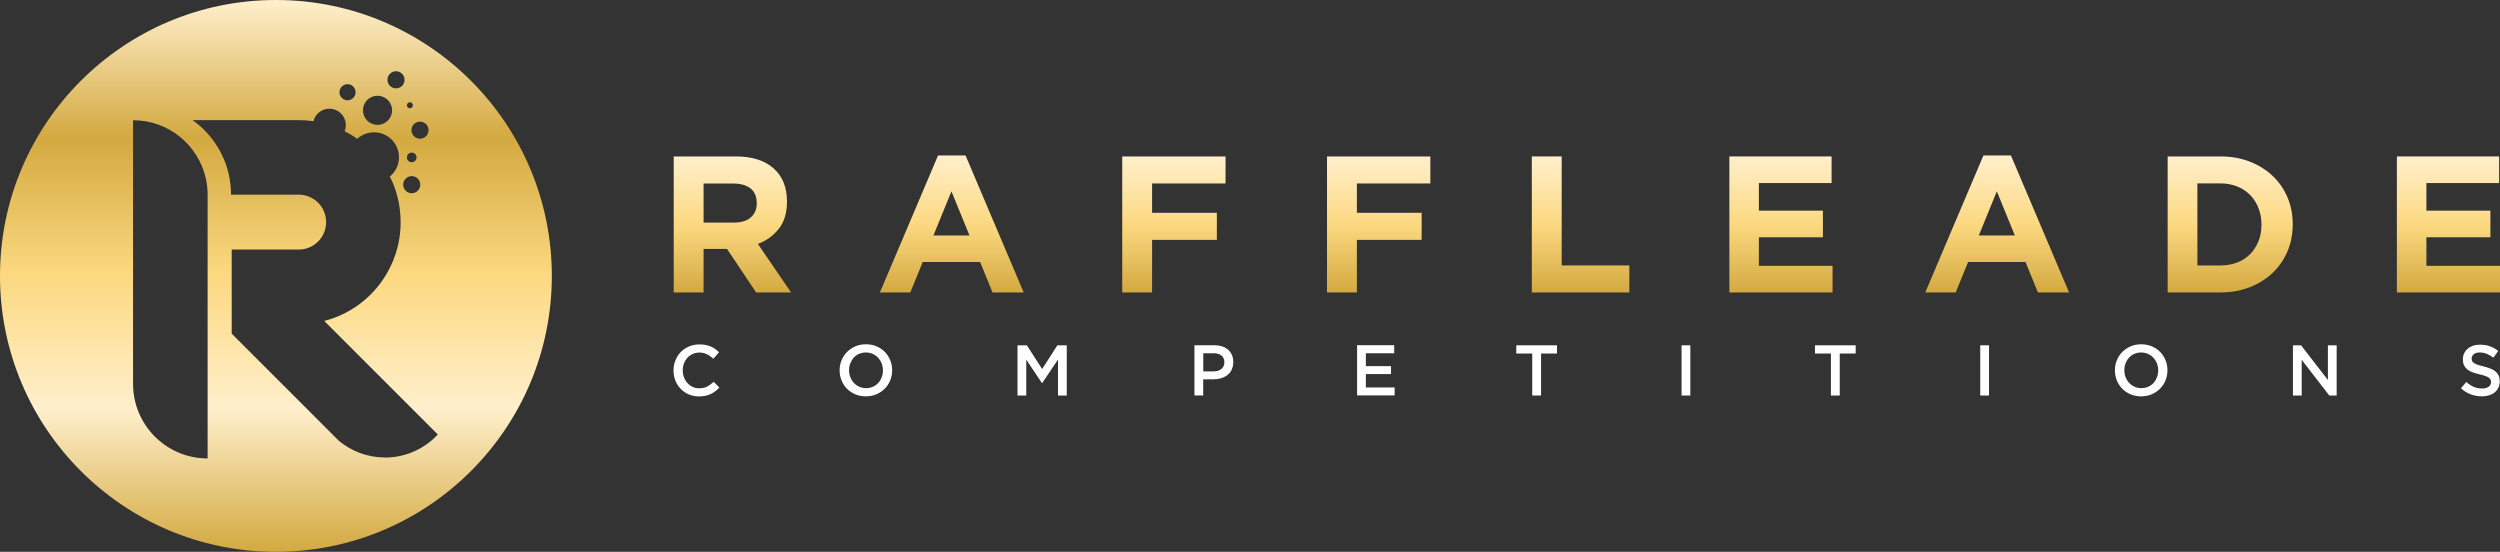
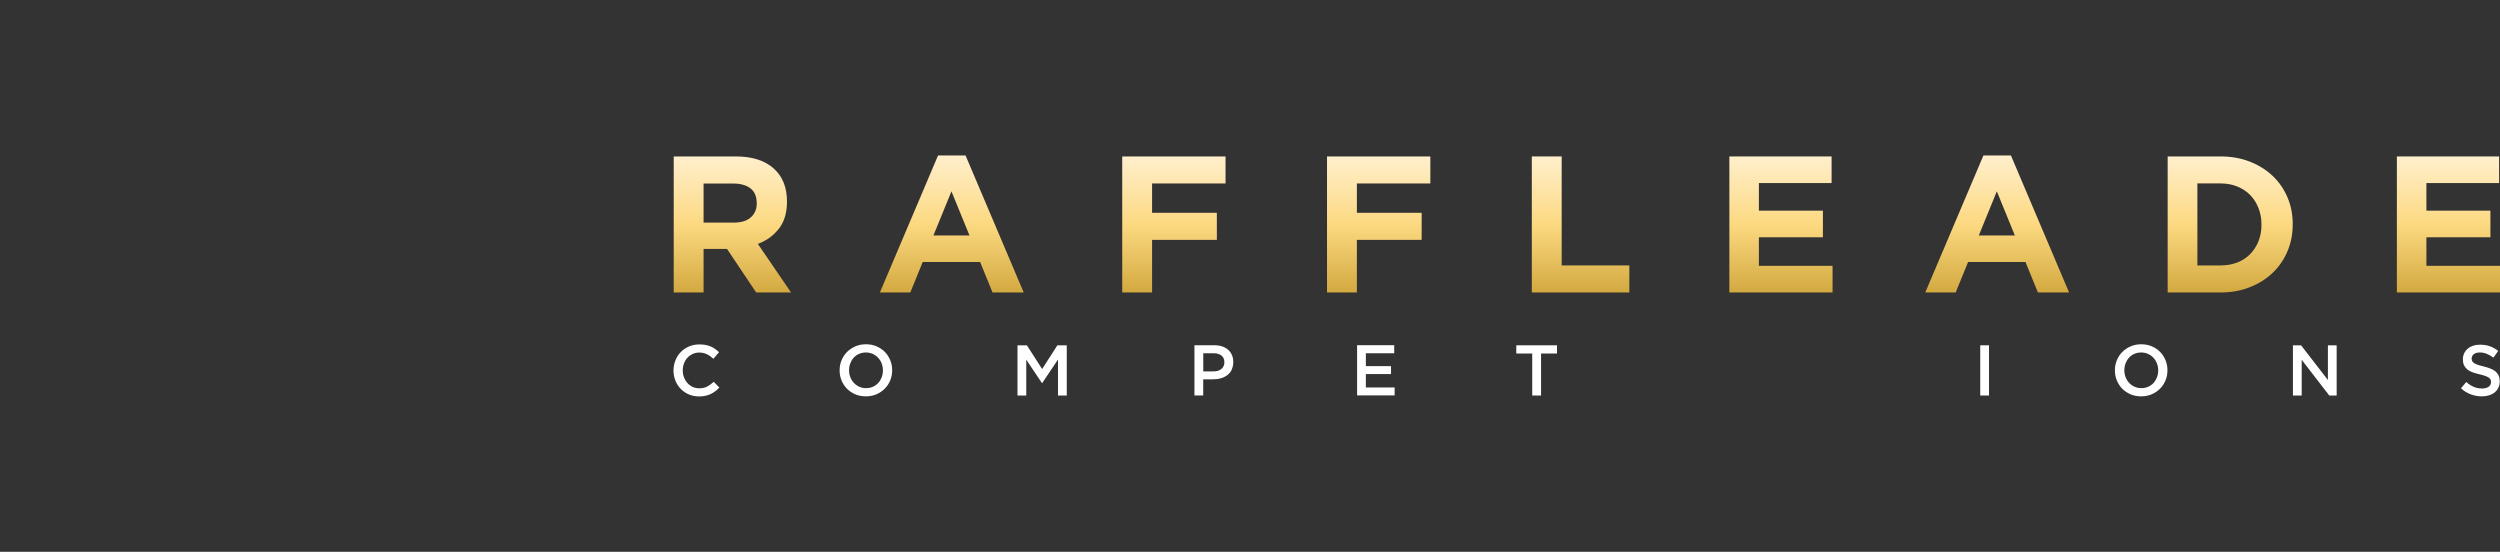
<svg xmlns="http://www.w3.org/2000/svg" xmlns:xlink="http://www.w3.org/1999/xlink" id="Layer_2" data-name="Layer 2" viewBox="0 0 362.43 80">
  <rect x="0" y="0" width="362.43" height="80" fill="#333333" stroke="none" />
  <defs>
    <style> .cls-1 { fill: url(#linear-gradient); } .cls-1, .cls-2, .cls-3, .cls-4, .cls-5, .cls-6, .cls-7, .cls-8, .cls-9, .cls-10, .cls-11 { stroke-width: 0px; } .cls-2 { fill: url(#linear-gradient-6); } .cls-3 { fill: url(#linear-gradient-5); } .cls-4 { fill: #fff; } .cls-5 { fill: url(#linear-gradient-2); } .cls-6 { fill: url(#linear-gradient-7); } .cls-7 { fill: url(#linear-gradient-3); } .cls-8 { fill: url(#linear-gradient-9); } .cls-9 { fill: url(#linear-gradient-8); } .cls-10 { fill: url(#linear-gradient-10); } .cls-11 { fill: url(#linear-gradient-4); } </style>
    <linearGradient id="linear-gradient" x1="40" y1="0" x2="40" y2="80" gradientUnits="userSpaceOnUse">
      <stop offset="0" stop-color="#ffefcc" />
      <stop offset=".25" stop-color="#d3a940" />
      <stop offset=".5" stop-color="#fcd981" />
      <stop offset=".74" stop-color="#ffefcc" />
      <stop offset="1" stop-color="#d3a940" />
    </linearGradient>
    <linearGradient id="linear-gradient-2" x1="106.18" y1="22.68" x2="106.18" y2="42.4" gradientUnits="userSpaceOnUse">
      <stop offset="0" stop-color="#ffefcc" />
      <stop offset=".5" stop-color="#fcd981" />
      <stop offset="1" stop-color="#d3a940" />
    </linearGradient>
    <linearGradient id="linear-gradient-3" x1="137.98" y1="22.54" x2="137.98" xlink:href="#linear-gradient-2" />
    <linearGradient id="linear-gradient-4" x1="170.19" x2="170.19" xlink:href="#linear-gradient-2" />
    <linearGradient id="linear-gradient-5" x1="199.87" x2="199.87" xlink:href="#linear-gradient-2" />
    <linearGradient id="linear-gradient-6" x1="229.14" x2="229.14" xlink:href="#linear-gradient-2" />
    <linearGradient id="linear-gradient-7" x1="258.19" x2="258.19" xlink:href="#linear-gradient-2" />
    <linearGradient id="linear-gradient-8" x1="289.54" y1="22.54" x2="289.54" xlink:href="#linear-gradient-2" />
    <linearGradient id="linear-gradient-9" x1="323.31" x2="323.31" xlink:href="#linear-gradient-2" />
    <linearGradient id="linear-gradient-10" x1="354.95" x2="354.95" xlink:href="#linear-gradient-2" />
  </defs>
  <g id="Layer_1-2" data-name="Layer 1">
-     <path class="cls-1" d="m40,0C17.91,0,0,17.91,0,40s17.91,40,40,40,40-17.91,40-40S62.09,0,40,0Zm20.89,17.63c.68,0,1.24.56,1.24,1.24s-.56,1.24-1.24,1.24-1.24-.56-1.24-1.24.55-1.24,1.24-1.24Zm-1.47-2.81c.24,0,.44.2.44.44s-.2.44-.44.44-.43-.2-.43-.44.2-.44.43-.44Zm.27,7.3c.39,0,.7.32.7.7s-.32.7-.7.7-.7-.31-.7-.7.31-.7.7-.7Zm0,3.41c.68,0,1.24.56,1.24,1.24s-.55,1.24-1.24,1.24-1.24-.56-1.24-1.24.56-1.24,1.24-1.24Zm-2.28-15.2c.68,0,1.24.55,1.24,1.24s-.55,1.24-1.24,1.24-1.24-.56-1.24-1.24.56-1.24,1.24-1.24Zm-2.68,3.55c1.17,0,2.11.94,2.11,2.11s-.94,2.11-2.11,2.11-2.11-.94-2.11-2.11.94-2.11,2.11-2.11Zm-4.35-1.68c.65,0,1.17.53,1.17,1.17s-.52,1.17-1.17,1.17-1.17-.53-1.17-1.17.53-1.17,1.17-1.17Zm-20.29,54.26c-5.97,0-10.8-4.84-10.8-10.8V17.43c2.58,0,4.95.9,6.81,2.41,1.84,1.5,3.18,3.59,3.73,5.98.18.77.27,1.58.27,2.41v38.24Zm25.73-.14c-2.55,0-4.88-.91-6.7-2.42l-15.53-15.53v-12.19h9.71c2.2,0,3.98-1.78,3.98-3.98s-1.78-3.98-3.98-3.98h-9.81c0-2.08-.47-4.08-1.37-5.88-.63-1.28-1.48-2.46-2.52-3.5-.52-.53-1.08-1-1.68-1.42h15.37c.73,0,1.45.05,2.15.16.25-1.05,1.19-1.82,2.31-1.82,1.31,0,2.38,1.06,2.38,2.38,0,.31-.06.61-.17.88.64.32,1.25.69,1.83,1.1.64-.58,1.49-.94,2.43-.94,2,0,3.62,1.62,3.62,3.61,0,1.13-.51,2.13-1.32,2.8,1,1.99,1.56,4.24,1.56,6.63,0,3.17-1,6.11-2.7,8.52-1.99,2.82-4.94,4.91-8.37,5.79l16.46,16.46c-1.91,2.05-4.64,3.34-7.67,3.34Z" />
    <g>
      <path class="cls-5" d="m109.62,42.4l-4.22-6.31h-3.4v6.31h-4.33v-19.72h9c2.34,0,4.17.57,5.47,1.72,1.3,1.15,1.95,2.74,1.95,4.79v.06c0,1.6-.39,2.9-1.17,3.9-.78,1-1.79,1.74-3.05,2.21l4.81,7.04h-5.06Zm.08-12.98c0-.94-.3-1.64-.9-2.11-.6-.47-1.43-.7-2.5-.7h-4.3v5.66h4.39c1.07,0,1.89-.25,2.46-.76.57-.51.86-1.18.86-2.03v-.06Z" />
      <path class="cls-7" d="m143.89,42.4l-1.8-4.42h-8.32l-1.8,4.42h-4.41l8.43-19.86h3.99l8.43,19.86h-4.53Zm-5.96-14.65l-2.61,6.39h5.23l-2.61-6.39Z" />
      <path class="cls-11" d="m167.02,26.6v4.25h9.39v3.92h-9.39v7.63h-4.33v-19.72h14.98v3.92h-10.65Z" />
      <path class="cls-3" d="m196.71,26.6v4.25h9.39v3.92h-9.39v7.63h-4.33v-19.72h14.98v3.92h-10.65Z" />
      <path class="cls-2" d="m222.07,42.4v-19.72h4.33v15.8h9.81v3.92h-14.14Z" />
      <path class="cls-6" d="m250.71,42.4v-19.72h14.82v3.86h-10.54v4h9.28v3.86h-9.28v4.14h10.68v3.86h-14.96Z" />
      <path class="cls-9" d="m295.44,42.4l-1.8-4.42h-8.32l-1.8,4.42h-4.41l8.43-19.86h3.99l8.43,19.86h-4.53Zm-5.96-14.65l-2.61,6.39h5.23l-2.61-6.39Z" />
      <path class="cls-8" d="m331.62,36.43c-.51,1.2-1.22,2.24-2.15,3.13-.93.88-2.03,1.58-3.32,2.08-1.28.51-2.69.76-4.23.76h-7.67v-19.72h7.67c1.54,0,2.95.25,4.23.75,1.28.5,2.39,1.19,3.32,2.07.93.88,1.64,1.92,2.15,3.11.51,1.19.76,2.48.76,3.87v.06c0,1.39-.25,2.69-.76,3.89Zm-3.77-3.89c0-.86-.15-1.66-.44-2.39-.29-.73-.69-1.36-1.21-1.89-.52-.53-1.14-.93-1.87-1.23-.73-.29-1.54-.44-2.42-.44h-3.35v11.89h3.35c.88,0,1.69-.14,2.42-.42s1.35-.69,1.87-1.21c.52-.53.92-1.15,1.21-1.86.29-.71.44-1.51.44-2.39v-.06Z" />
      <path class="cls-10" d="m347.48,42.4v-19.72h14.82v3.86h-10.54v4h9.28v3.86h-9.28v4.14h10.68v3.86h-14.96Z" />
    </g>
    <g>
      <path class="cls-4" d="m103.7,56.71c-.2.16-.42.29-.66.41-.24.11-.49.2-.77.26-.28.06-.59.09-.93.09-.53,0-1.03-.1-1.48-.29-.45-.19-.84-.46-1.17-.8-.33-.34-.59-.73-.77-1.19-.19-.46-.28-.95-.28-1.48s.09-1.01.28-1.47c.18-.46.44-.86.77-1.2.33-.34.73-.61,1.19-.81.46-.2.96-.3,1.52-.3.33,0,.64.03.91.08.27.06.52.13.75.23.23.1.44.22.63.36.19.14.38.29.55.46l-.82.95c-.29-.27-.6-.49-.93-.65-.33-.17-.7-.25-1.11-.25-.35,0-.67.07-.96.2-.29.14-.55.32-.76.55-.21.23-.38.5-.5.82-.12.31-.18.65-.18,1.01s.06.7.18,1.01c.12.32.28.59.5.83.21.24.47.42.76.56.29.14.61.2.96.2.44,0,.82-.08,1.14-.25.32-.17.63-.4.95-.69l.82.83c-.19.2-.38.38-.59.54Z" />
      <path class="cls-4" d="m129.06,55.14c-.19.46-.45.86-.79,1.2-.34.34-.74.62-1.21.82-.46.2-.98.3-1.54.3s-1.07-.1-1.54-.3c-.46-.2-.86-.47-1.2-.81-.33-.34-.59-.74-.78-1.2-.19-.46-.28-.94-.28-1.46s.09-1,.28-1.46c.19-.46.45-.86.79-1.2.34-.34.74-.61,1.21-.82.46-.2.98-.3,1.54-.3s1.07.1,1.54.3c.46.2.86.47,1.2.81.33.34.59.74.78,1.2s.28.94.28,1.46-.09,1-.28,1.46Zm-1.24-2.44c-.12-.32-.29-.59-.51-.83-.22-.24-.48-.42-.78-.56-.31-.14-.64-.21-1-.21s-.69.07-.99.2-.56.32-.77.55c-.21.23-.38.51-.5.82-.12.32-.18.65-.18,1s.06.69.18,1c.12.32.29.59.51.83.22.24.48.42.78.56.3.14.64.21,1,.21s.69-.07.99-.2c.3-.14.56-.32.77-.55.21-.23.38-.51.5-.82.12-.32.18-.65.18-1s-.06-.69-.18-1Z" />
      <path class="cls-4" d="m151.1,55.55h-.04l-2.28-3.41v5.2h-1.27v-7.28h1.36l2.21,3.44,2.21-3.44h1.36v7.28h-1.27v-5.22l-2.3,3.43Z" />
      <path class="cls-4" d="m178.58,53.58c-.15.31-.36.57-.63.78s-.57.37-.93.47c-.35.11-.73.16-1.14.16h-1.45v2.34h-1.27v-7.28h2.87c.42,0,.81.06,1.15.17.34.11.63.28.87.49.24.21.42.47.55.77.13.3.19.63.19,1.01,0,.41-.08.77-.23,1.08Zm-1.5-2.04c-.29-.22-.67-.33-1.15-.33h-1.49v2.63h1.49c.49,0,.87-.12,1.15-.36.28-.24.42-.56.42-.95,0-.44-.14-.77-.43-.99Z" />
      <path class="cls-4" d="m202.13,51.21h-4.12v1.87h3.65v1.15h-3.65v1.94h4.17v1.15h-5.44v-7.28h5.38v1.15Z" />
      <path class="cls-4" d="m223.42,57.34h-1.29v-6.09h-2.31v-1.19h5.9v1.19h-2.31v6.09Z" />
-       <path class="cls-4" d="m245.05,50.06v7.28h-1.27v-7.28h1.27Z" />
-       <path class="cls-4" d="m266.72,57.34h-1.29v-6.09h-2.31v-1.19h5.9v1.19h-2.31v6.09Z" />
+       <path class="cls-4" d="m245.05,50.06v7.28h-1.27h1.27Z" />
      <path class="cls-4" d="m288.35,50.06v7.28h-1.27v-7.28h1.27Z" />
      <path class="cls-4" d="m313.94,55.14c-.19.46-.45.86-.79,1.2-.34.34-.74.62-1.21.82-.46.2-.98.3-1.54.3s-1.07-.1-1.54-.3c-.46-.2-.86-.47-1.2-.81-.33-.34-.59-.74-.78-1.2-.19-.46-.28-.94-.28-1.46s.09-1,.28-1.46c.19-.46.45-.86.79-1.2.34-.34.74-.61,1.21-.82.46-.2.98-.3,1.54-.3s1.07.1,1.54.3c.46.2.86.47,1.2.81.33.34.59.74.78,1.2s.28.94.28,1.46-.09,1-.28,1.46Zm-1.24-2.44c-.12-.32-.29-.59-.51-.83-.22-.24-.48-.42-.78-.56-.31-.14-.64-.21-1-.21s-.69.07-.99.2-.56.32-.77.55c-.21.23-.38.51-.5.82-.12.32-.18.65-.18,1s.06.69.18,1c.12.32.29.59.51.83.22.24.48.42.78.56.3.14.64.21,1,.21s.69-.07.99-.2c.3-.14.56-.32.77-.55.21-.23.38-.51.5-.82.12-.32.18-.65.18-1s-.06-.69-.18-1Z" />
      <path class="cls-4" d="m337.48,50.06h1.27v7.28h-1.07l-4-5.18v5.18h-1.27v-7.28h1.18l3.89,5.03v-5.03Z" />
      <path class="cls-4" d="m358.39,52.34c.05.1.14.2.27.29.13.09.31.17.53.25.23.08.51.16.86.24.38.1.72.2,1.02.32.3.12.54.26.73.43.19.17.34.37.44.59.1.23.15.49.15.8,0,.35-.06.65-.19.93-.13.27-.3.5-.53.69-.23.19-.5.33-.82.43-.32.1-.67.15-1.05.15-.56,0-1.1-.1-1.61-.29-.51-.19-.99-.48-1.42-.88l.77-.91c.35.31.71.54,1.07.7.36.16.77.24,1.23.24.39,0,.71-.08.94-.25.23-.17.35-.39.35-.68,0-.13-.02-.25-.07-.35-.05-.1-.13-.2-.25-.29-.12-.09-.29-.17-.5-.24-.21-.08-.49-.16-.83-.24-.39-.09-.73-.19-1.04-.3-.3-.11-.56-.25-.76-.42-.2-.17-.36-.37-.47-.6-.11-.24-.16-.52-.16-.86,0-.32.06-.61.19-.87.12-.26.29-.48.51-.67.22-.19.48-.33.78-.43.3-.1.64-.15,1-.15.53,0,1.01.08,1.44.23s.83.38,1.2.68l-.69.97c-.33-.24-.66-.43-.99-.56-.33-.13-.65-.19-.99-.19-.37,0-.67.08-.87.25-.21.17-.31.38-.31.62,0,.15.02.27.07.37Z" />
    </g>
  </g>
</svg>